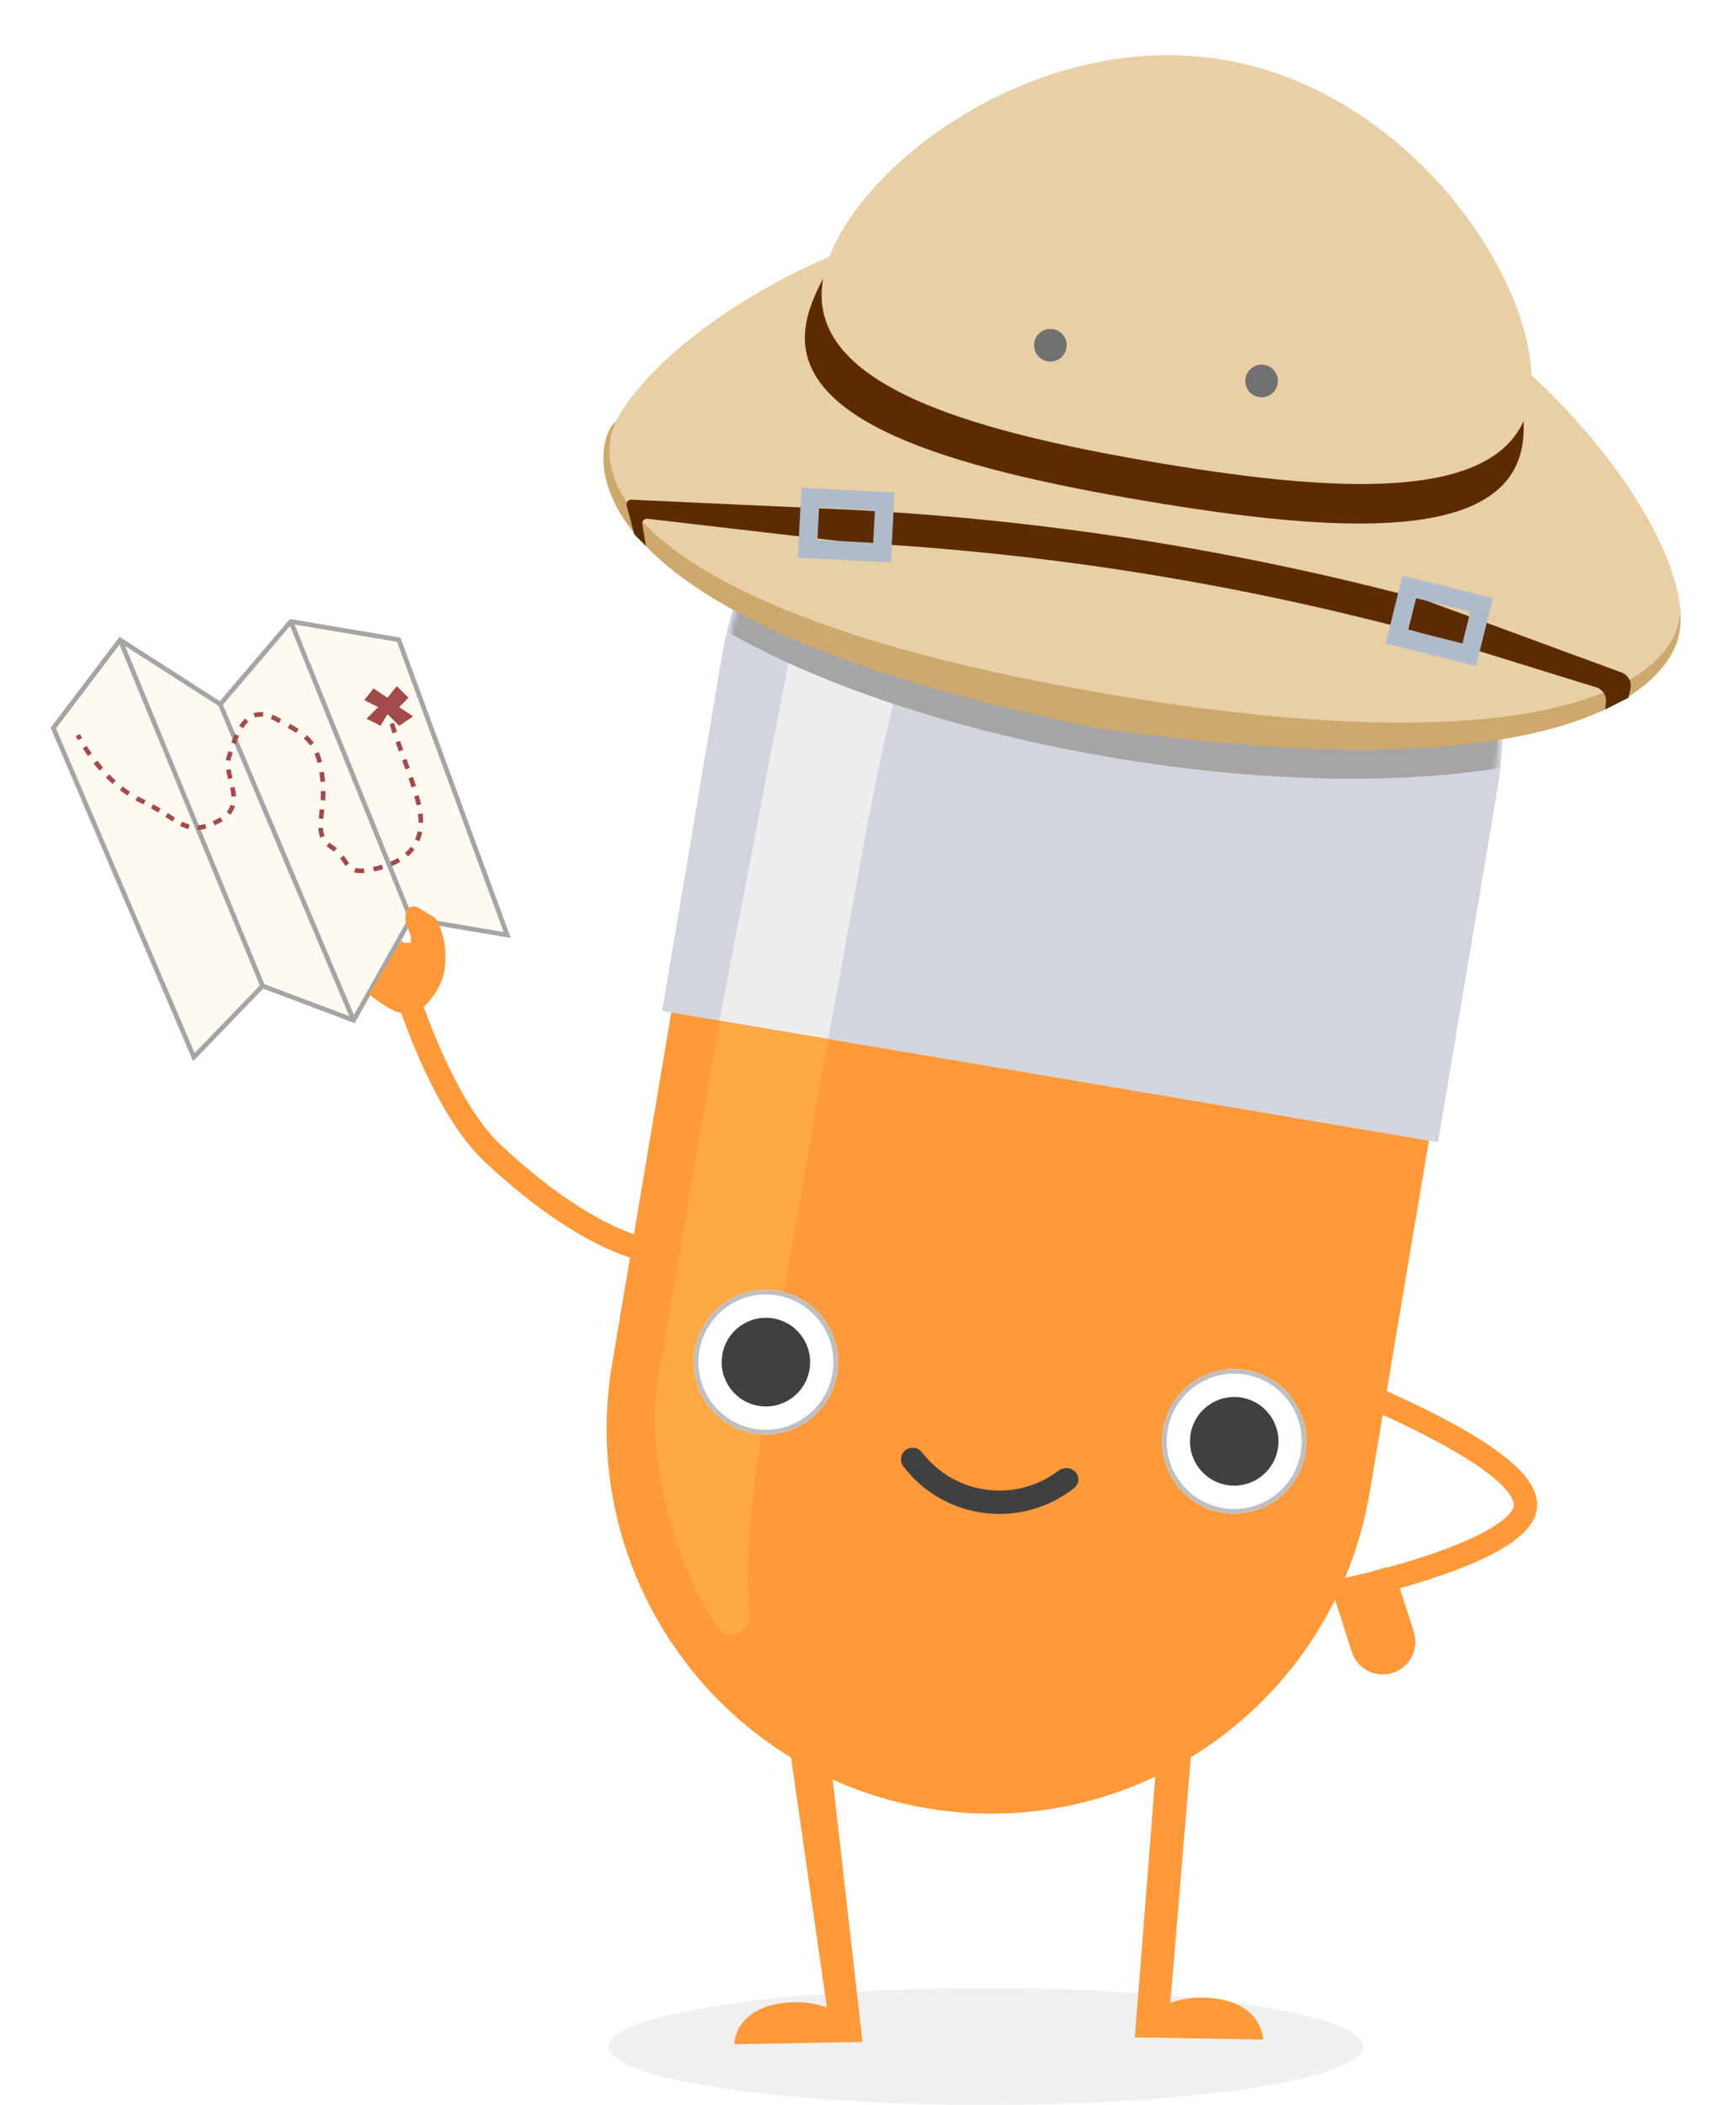
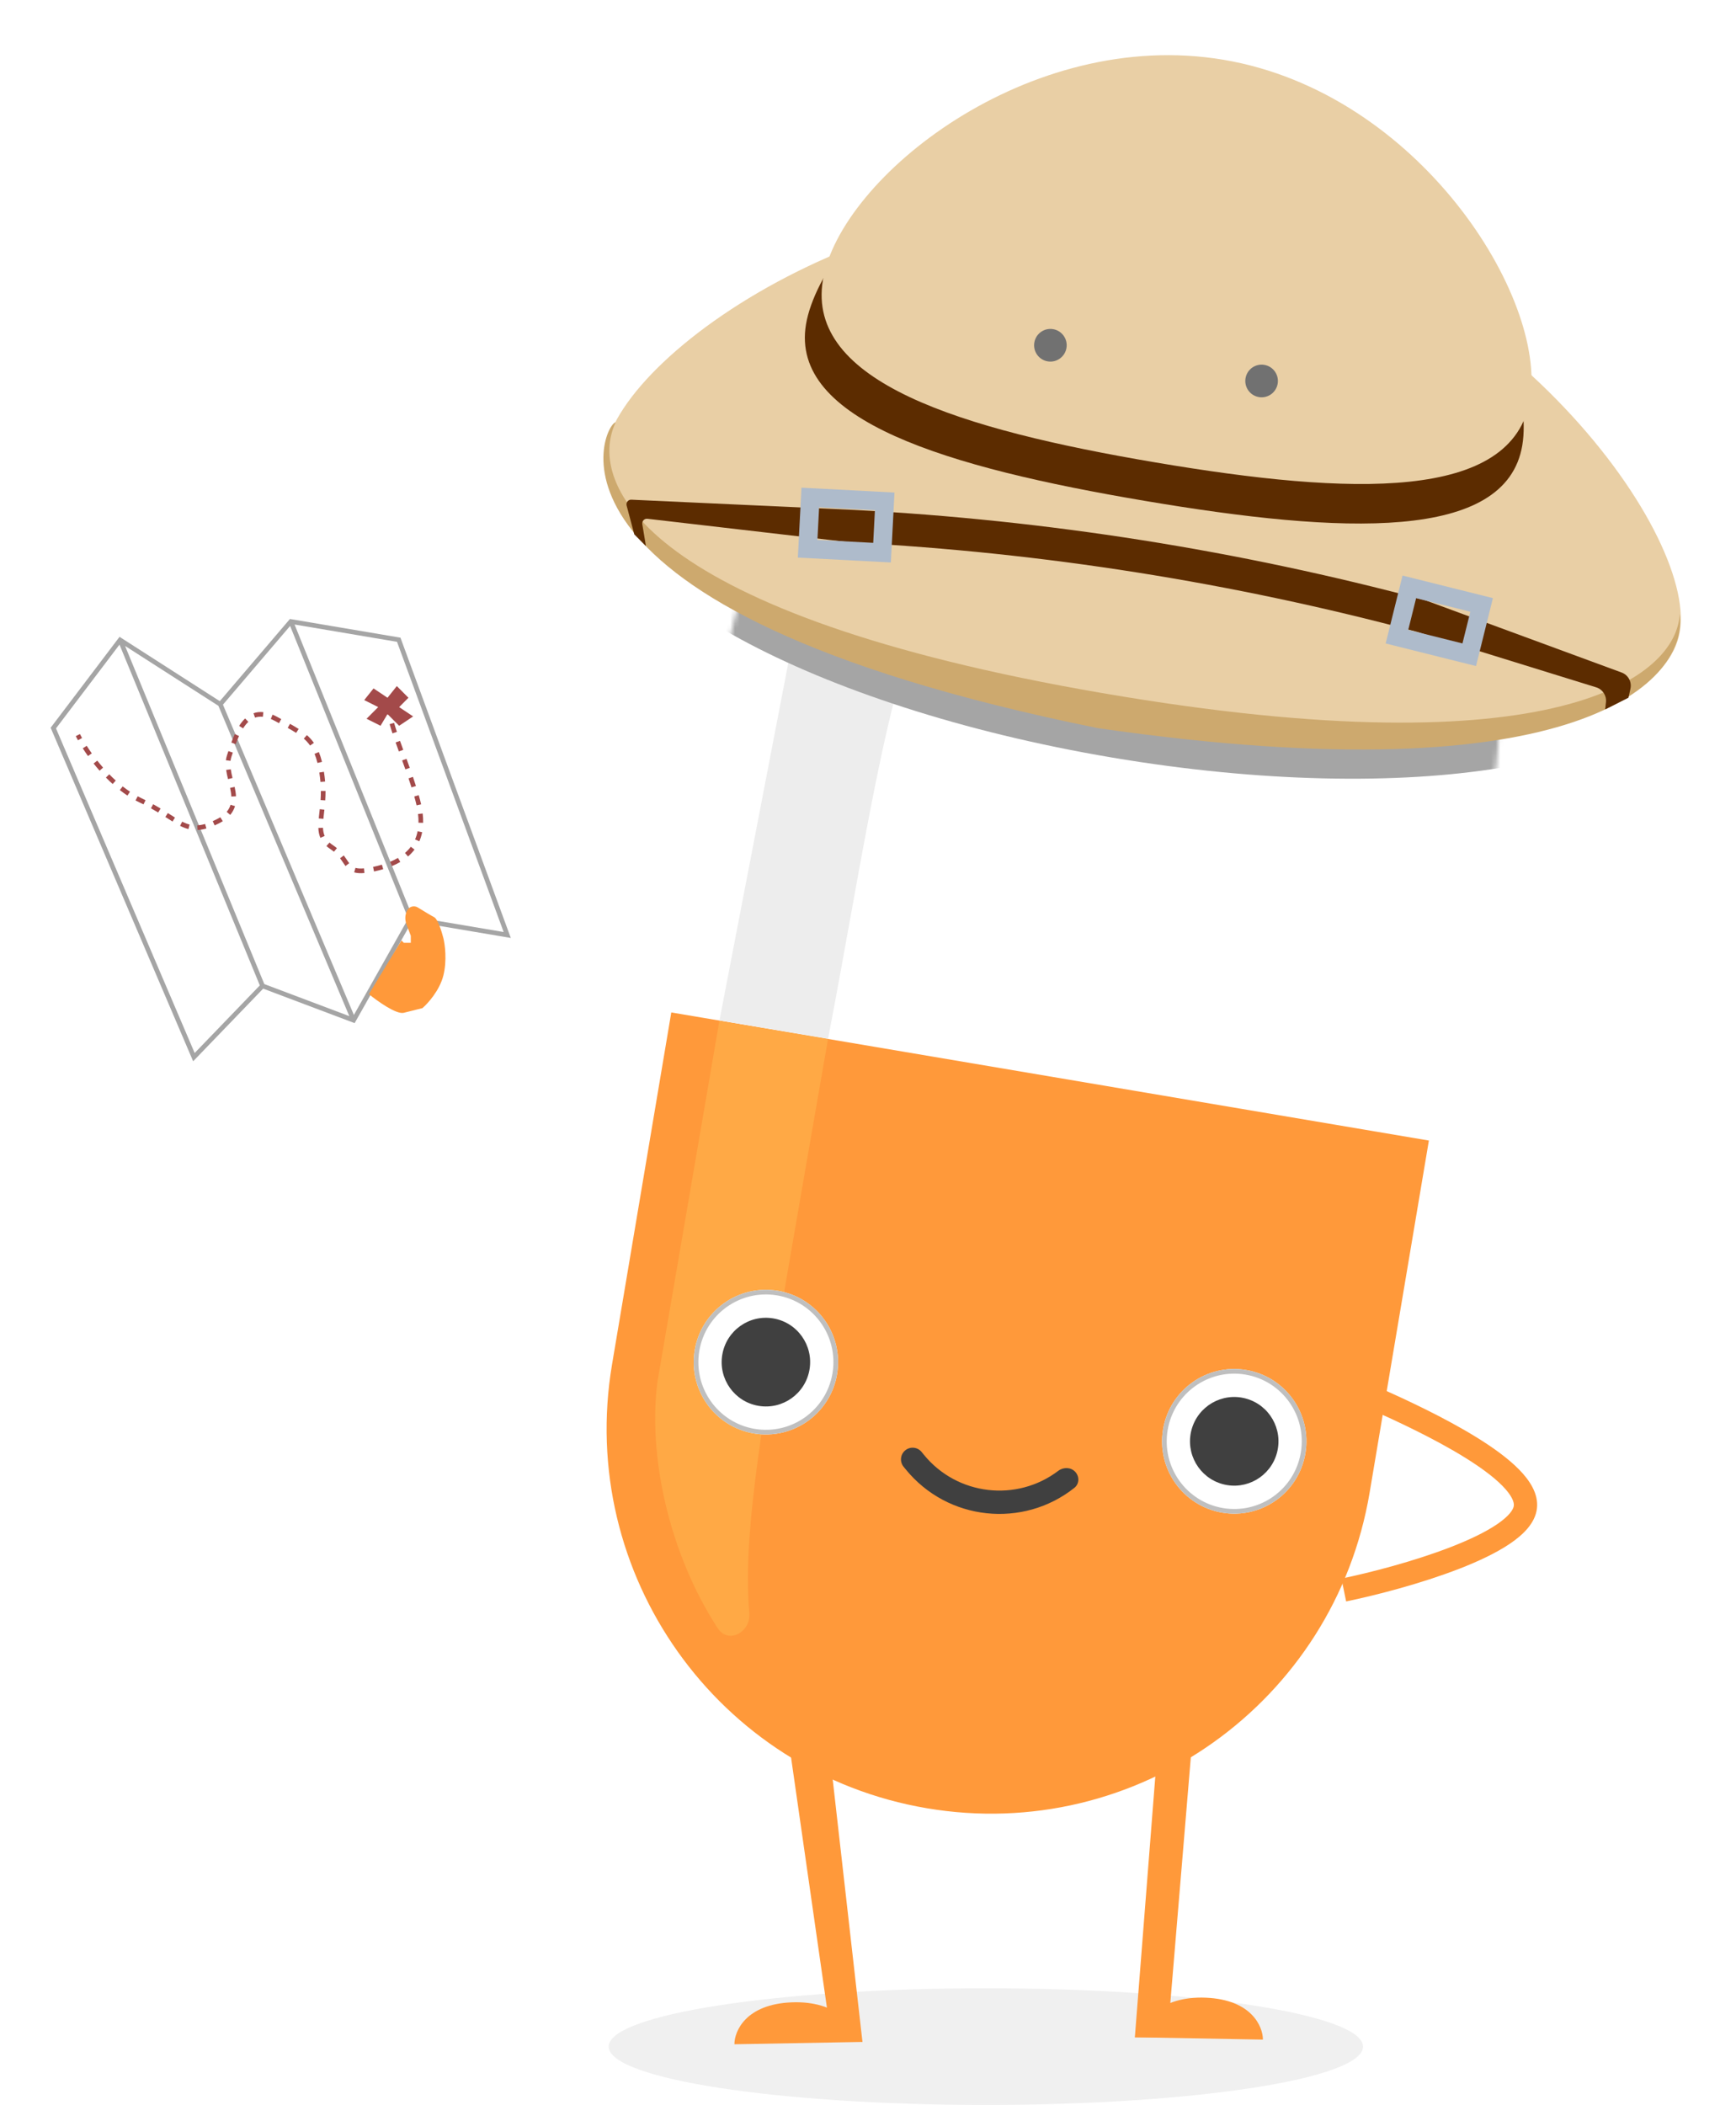
<svg xmlns="http://www.w3.org/2000/svg" width="372" height="451" viewBox="0 0 372 451" fill="none">
  <path d="M292.077 438.5C292.077 445.404 255.891 451 211.255 451C166.618 451 130.433 445.404 130.433 438.5C130.433 431.596 166.618 426 211.255 426C255.891 426 292.077 431.596 292.077 438.5Z" fill="black" fill-opacity="0.06" />
-   <path d="M154.595 141.144C162.34 95.134 205.836 64.129 251.744 71.891V71.891C297.653 79.654 328.591 123.245 320.845 169.255L308.144 244.703L141.894 216.592L154.595 141.144Z" fill="#D3D5DE" />
  <path d="M131.148 292.357C123.584 337.285 153.795 379.852 198.625 387.432V387.432C243.455 395.012 285.928 364.735 293.491 319.806L306.19 244.372L143.847 216.923L131.148 292.357Z" fill="#FF993A" />
  <path d="M174.835 349.501L184.813 437.501L178.107 436.501L165.635 349.501H174.835Z" fill="#FF993A" />
  <path d="M257.433 349.501L250.169 347.432L243.184 436.501H250.169L257.433 349.501Z" fill="#FF993A" />
  <path d="M160.573 345.553C160.947 349.693 156.065 352.348 153.798 348.864C143.344 332.795 138.792 311.881 140.896 295.948L154.151 218.736L177.44 222.579C164.304 298.352 158.855 326.519 160.573 345.553Z" fill="#FFA945" />
  <path d="M177.441 222.579L154.169 218.637L169.16 140.79C176.327 108.263 212.303 69.431 254.754 84.953C258.752 86.415 257.056 91.605 252.8 91.567C194.824 91.039 192.91 141.903 177.441 222.579Z" fill="#EDEDED" />
  <path d="M179.371 294.426C177.95 302.867 169.97 308.555 161.548 307.131C153.125 305.707 147.449 297.71 148.87 289.268C150.291 280.827 158.271 275.139 166.694 276.563C175.116 277.987 180.792 285.984 179.371 294.426Z" fill="white" />
  <path fill-rule="evenodd" clip-rule="evenodd" d="M161.714 306.145C169.593 307.477 177.058 302.156 178.387 294.259C179.717 286.363 174.407 278.881 166.528 277.549C158.649 276.217 151.184 281.538 149.854 289.435C148.525 297.331 153.835 304.813 161.714 306.145ZM161.548 307.131C169.97 308.555 177.95 302.867 179.371 294.426C180.792 285.984 175.116 277.987 166.694 276.563C158.271 275.139 150.291 280.827 148.87 289.268C147.449 297.71 153.125 305.707 161.548 307.131Z" fill="#BFBFBF" />
  <path d="M173.468 293.427C172.597 298.601 167.706 302.087 162.544 301.214C157.381 300.341 153.903 295.44 154.774 290.266C155.645 285.092 160.535 281.606 165.698 282.479C170.86 283.352 174.339 288.253 173.468 293.427Z" fill="#404040" />
  <path fill-rule="evenodd" clip-rule="evenodd" d="M193.988 310.742C195.057 309.871 196.628 310.033 197.497 311.104L197.923 311.63C205.113 320.49 217.907 321.858 226.76 315.146C227.859 314.313 229.431 314.33 230.385 315.326V315.326C231.339 316.321 231.313 317.916 230.234 318.774C219.257 327.498 203.084 325.915 194.053 314.785L193.626 314.259C192.757 313.188 192.919 311.613 193.988 310.742Z" fill="#404040" />
  <path d="M279.729 311.394C278.308 319.835 270.328 325.524 261.905 324.1C253.483 322.676 247.807 314.678 249.228 306.237C250.649 297.796 258.629 292.108 267.051 293.532C275.474 294.956 281.15 302.953 279.729 311.394Z" fill="white" />
  <path fill-rule="evenodd" clip-rule="evenodd" d="M262.071 323.114C269.95 324.446 277.415 319.125 278.745 311.228C280.074 303.331 274.764 295.85 266.885 294.518C259.006 293.186 251.541 298.507 250.212 306.403C248.882 314.3 254.192 321.781 262.071 323.114ZM261.905 324.1C270.328 325.524 278.308 319.835 279.729 311.394C281.15 302.953 275.474 294.956 267.051 293.532C258.629 292.108 250.649 297.796 249.228 306.237C247.807 314.678 253.483 322.676 261.905 324.1Z" fill="#BFBFBF" />
  <path d="M273.635 311.274C272.28 316.341 267.083 319.349 262.026 317.991C256.969 316.633 253.968 311.424 255.323 306.356C256.678 301.288 261.876 298.281 266.932 299.638C271.989 300.996 274.99 306.206 273.635 311.274Z" fill="#404040" />
  <path d="M184.813 437.5L157.373 438C157.373 435.172 159.826 429.417 169.639 429.018C179.451 428.619 183.677 434.339 184.813 437.5Z" fill="#FF993A" />
  <path d="M243.184 436.502L270.624 437.002C270.624 434.174 268.171 428.419 258.358 428.02C248.546 427.621 244.32 433.341 243.184 436.502Z" fill="#FF993A" />
  <path fill-rule="evenodd" clip-rule="evenodd" d="M313.779 312.211C307.104 308.088 298.998 304.344 293.828 302.034L295.859 297.467C301.041 299.782 309.414 303.641 316.396 307.954C319.876 310.104 323.133 312.44 325.489 314.832C327.729 317.107 329.72 320.004 329.344 323.205C328.971 326.377 326.332 328.871 323.558 330.749C320.625 332.735 316.771 334.542 312.679 336.13C304.471 339.316 294.834 341.801 288.459 343.121L287.45 338.224C293.656 336.939 303.008 334.522 310.877 331.468C314.824 329.936 318.281 328.288 320.765 326.606C323.41 324.815 324.295 323.426 324.389 322.621C324.48 321.844 323.996 320.435 321.937 318.344C319.994 316.37 317.128 314.28 313.779 312.211Z" fill="#FF993A" />
-   <path d="M285.656 341.346C285.349 340.382 285.88 339.35 286.842 339.042L296.665 335.9C297.627 335.592 298.656 336.124 298.964 337.089L302.959 349.632C304.132 353.315 302.104 357.254 298.429 358.429V358.429C294.754 359.605 290.824 357.572 289.651 353.889L285.656 341.346Z" fill="#FF993A" />
  <mask id="mask0" mask-type="alpha" maskUnits="userSpaceOnUse" x="142" y="70" width="180" height="175">
-     <path d="M155.728 140.336C163.383 94.863 206.371 64.219 251.744 71.891V71.891C297.118 79.563 327.694 122.646 320.039 168.119L307.174 244.539L142.863 216.756L155.728 140.336Z" fill="#E9E9E9" />
+     <path d="M155.728 140.336C163.383 94.863 206.371 64.219 251.744 71.891V71.891C297.118 79.563 327.694 122.646 320.039 168.119L307.174 244.539L155.728 140.336Z" fill="#E9E9E9" />
  </mask>
  <g mask="url(#mask0)">
    <g filter="url(#filter0_d)">
      <path d="M359.966 135.319C356.299 157.102 301.787 166.047 238.21 155.297C174.633 144.547 126.067 118.174 129.734 96.39C133.401 74.606 193.308 33.615 256.885 44.365C320.462 55.115 363.633 113.535 359.966 135.319Z" fill="#A5A5A5" />
    </g>
  </g>
  <path d="M359.965 135.319C356.298 157.102 301.786 166.047 238.209 155.297C174.632 144.547 126.066 118.174 129.733 96.39C133.4 74.606 193.307 33.615 256.884 44.365C320.461 55.115 363.632 113.535 359.965 135.319Z" fill="#E9CFA5" />
  <path d="M326.204 95.429C322.724 116.1 287.661 114.472 245.276 107.305C202.892 100.138 169.236 90.148 172.716 69.477C176.196 48.806 218.495 7.448 260.88 14.615C303.264 21.782 329.684 74.758 326.204 95.429Z" fill="#5C2C00" />
  <path d="M327.861 85.594C324.177 107.475 289.513 106.165 247.672 99.091C205.831 92.016 172.657 81.855 176.34 59.975C180.024 38.094 220.356 5.735 262.197 12.81C304.038 19.884 331.544 63.714 327.861 85.594Z" fill="#E9CFA5" />
  <path d="M228.528 74.557C228.207 76.463 226.405 77.748 224.503 77.426C222.601 77.105 221.32 75.299 221.641 73.393C221.962 71.487 223.763 70.202 225.665 70.524C227.567 70.845 228.849 72.651 228.528 74.557Z" fill="#717171" />
  <path d="M273.787 82.21C273.466 84.116 271.664 85.4 269.762 85.079C267.86 84.757 266.579 82.951 266.899 81.045C267.22 79.139 269.022 77.854 270.924 78.176C272.826 78.498 274.108 80.303 273.787 82.21Z" fill="#717171" />
-   <path fill-rule="evenodd" clip-rule="evenodd" d="M95.377 226.953C98.378 233.426 102.485 240.744 107.112 245.109C116.773 254.222 124.687 259.254 130.113 261.996C132.827 263.368 134.923 264.169 136.309 264.622C137.002 264.849 137.519 264.989 137.847 265.069C138.011 265.11 138.128 265.135 138.197 265.149C138.231 265.156 138.253 265.161 138.263 265.163C138.266 265.163 138.268 265.164 138.269 265.164L138.265 265.163L138.261 265.162L138.259 265.162C138.257 265.162 138.256 265.161 137.841 267.627C137.426 270.092 137.425 270.092 137.423 270.091L137.42 270.091L137.413 270.089L137.395 270.086L137.344 270.077C137.305 270.07 137.253 270.06 137.189 270.046C137.06 270.02 136.883 269.981 136.659 269.926C136.211 269.816 135.575 269.642 134.762 269.376C133.136 268.844 130.806 267.946 127.867 266.461C121.985 263.488 113.68 258.171 103.693 248.75C98.328 243.689 93.894 235.619 90.853 229.06C89.312 225.737 88.092 222.719 87.256 220.53C86.837 219.435 86.514 218.545 86.295 217.925C86.185 217.616 86.102 217.373 86.044 217.207C86.016 217.124 85.994 217.059 85.979 217.015L85.962 216.963L85.955 216.943C85.955 216.943 85.955 216.942 88.322 216.153C90.689 215.364 90.689 215.364 90.689 215.363L90.692 215.374L90.706 215.414C90.718 215.451 90.737 215.508 90.763 215.583C90.815 215.734 90.893 215.96 90.997 216.252C91.204 216.838 91.513 217.689 91.915 218.743C92.721 220.852 93.897 223.76 95.377 226.953Z" fill="#FF993A" />
-   <path d="M41.55 226.499L11.425 155.994L25.734 137.116L47.196 150.887L62.323 133.162L85.444 137.071L108.694 200.329L88.032 196.835L75.768 218.594L56.262 211.239L41.55 226.499Z" fill="#FFFAF1" />
  <path fill-rule="evenodd" clip-rule="evenodd" d="M62.127 132.623L85.813 136.628L109.46 200.967L88.295 197.388L75.993 219.214L56.394 211.824L41.388 227.389L10.853 155.924L25.616 136.448L47.099 150.232L62.127 132.623ZM46.797 151.225L26.8 138.395L56.641 210.849L74.856 217.717L46.797 151.225ZM75.833 217.464L87.48 196.801L62.168 134.113L47.776 150.978L75.833 217.464ZM63.12 133.805L85.076 137.517L107.929 199.694L88.39 196.39L63.12 133.805ZM55.677 211.129L25.605 138.115L11.999 156.066L41.714 225.612L55.677 211.129Z" fill="#A5A5A5" />
  <path d="M95.011 208.999C94.213 212.199 91.685 214.999 90.521 215.999L86.529 216.999C84.933 217.399 80.875 214.499 79.046 212.999L86.031 201.499L86.529 201.999H88.026V200.499L87.084 197.98C86.73 197.036 86.785 195.987 87.235 195.085C87.659 194.234 88.721 193.935 89.529 194.433C90.879 195.265 92.455 196.218 93.015 196.499C93.813 196.899 94.678 199.666 95.011 200.999C95.343 202.332 95.809 205.799 95.011 208.999Z" fill="#FF993A" />
  <path fill-rule="evenodd" clip-rule="evenodd" d="M84.025 152.098C83.988 152.287 83.984 152.568 84.032 152.955L83.041 153.076C82.989 152.644 82.979 152.242 83.047 151.902L84.025 152.098ZM56.326 153.578C55.699 153.511 55.147 153.583 54.652 153.758L54.32 152.815C54.96 152.588 55.663 152.502 56.432 152.584L56.326 153.578ZM58.854 154.441C58.567 154.286 58.292 154.154 58.027 154.043L58.413 153.121C58.71 153.245 59.014 153.392 59.327 153.56C59.609 153.712 59.883 153.86 60.151 154.004L60.266 154.065L59.794 154.947L59.68 154.885C59.413 154.742 59.137 154.594 58.854 154.441ZM53.213 154.664C52.803 155.05 52.431 155.523 52.089 156.061L51.247 155.524C51.622 154.935 52.045 154.392 52.53 153.936L53.213 154.664ZM84.453 154.883C84.617 155.469 84.819 156.116 85.051 156.812L84.104 157.128C83.87 156.423 83.662 155.76 83.492 155.153L84.453 154.883ZM63.457 157.028C62.913 156.677 62.315 156.327 61.655 155.959L62.14 155.085C62.81 155.459 63.429 155.82 63.997 156.187L63.457 157.028ZM16.708 158.613C16.53 158.294 16.373 157.996 16.237 157.724L17.13 157.277C17.259 157.535 17.409 157.82 17.579 158.127L16.708 158.613ZM51.218 157.696C50.961 158.26 50.727 158.849 50.509 159.442L49.573 159.097C49.796 158.488 50.039 157.874 50.31 157.28L51.218 157.696ZM66.449 159.741C66.062 159.191 65.618 158.706 65.104 158.252L65.763 157.502C66.329 158.001 66.828 158.544 67.264 159.165L66.449 159.741ZM85.716 158.738C85.936 159.357 86.169 160 86.41 160.66L85.472 161.003C85.232 160.342 84.998 159.696 84.776 159.073L85.716 158.738ZM18.858 161.992C18.449 161.418 18.075 160.862 17.738 160.335L18.578 159.796C18.906 160.309 19.271 160.851 19.67 161.411L18.858 161.992ZM49.765 161.614C49.705 161.799 49.644 161.981 49.585 162.159C49.494 162.434 49.433 162.718 49.398 163.011L48.407 162.892C48.45 162.539 48.524 162.188 48.639 161.842C48.698 161.666 48.757 161.486 48.817 161.302C48.858 161.18 48.898 161.056 48.94 160.93L49.887 161.245C49.846 161.369 49.806 161.492 49.765 161.614ZM68.028 163.47C67.847 162.735 67.641 162.089 67.405 161.512L68.328 161.133C68.586 161.762 68.807 162.457 68.997 163.232L68.028 163.47ZM87.111 162.584C87.342 163.219 87.576 163.863 87.806 164.513L86.867 164.849C86.637 164.203 86.404 163.56 86.174 162.926L87.111 162.584ZM21.338 165.127C20.888 164.614 20.461 164.099 20.059 163.59L20.841 162.969C21.233 163.466 21.649 163.967 22.087 164.467L21.338 165.127ZM49.449 164.827C49.535 165.431 49.673 166.053 49.827 166.693L48.857 166.927C48.702 166.281 48.554 165.621 48.461 164.967L49.449 164.827ZM68.573 166.562C68.528 166.199 68.479 165.851 68.428 165.517L69.414 165.364C69.467 165.708 69.517 166.066 69.563 166.438C69.606 166.782 69.641 167.119 69.668 167.448L68.674 167.532C68.648 167.215 68.614 166.892 68.573 166.562ZM24.142 167.985C23.642 167.533 23.16 167.068 22.697 166.596L23.41 165.896C23.859 166.354 24.326 166.805 24.81 167.242L24.142 167.985ZM88.484 166.451C88.707 167.104 88.923 167.757 89.13 168.404L88.18 168.709C87.975 168.069 87.761 167.423 87.54 166.775L88.484 166.451ZM27.307 170.459C26.747 170.088 26.203 169.693 25.677 169.28L26.292 168.492C26.799 168.891 27.321 169.27 27.857 169.625L27.307 170.459ZM50.281 168.605C50.422 169.268 50.536 169.943 50.572 170.613L49.575 170.665C49.544 170.071 49.441 169.453 49.305 168.814L50.281 168.605ZM68.696 171.421C68.736 170.803 68.761 170.155 68.758 169.473L69.756 169.469C69.759 170.178 69.733 170.849 69.692 171.486L68.696 171.421ZM89.73 170.377C89.826 170.712 89.918 171.043 90.005 171.372C90.092 171.697 90.17 172.018 90.24 172.335L89.266 172.552C89.199 172.249 89.124 171.942 89.041 171.629C88.956 171.308 88.865 170.982 88.771 170.654L89.73 170.377ZM29.941 171.953C29.637 171.809 29.335 171.657 29.038 171.497L29.509 170.616C29.792 170.768 30.078 170.912 30.366 171.048C30.651 171.182 30.927 171.316 31.195 171.45L30.75 172.345C30.489 172.215 30.219 172.084 29.941 171.953ZM33.897 174.087C33.411 173.793 32.896 173.491 32.343 173.184L32.826 172.309C33.392 172.623 33.919 172.932 34.413 173.231L33.897 174.087ZM50.358 172.712C50.166 173.371 49.839 174.003 49.333 174.595L48.575 173.945C48.987 173.462 49.248 172.957 49.401 172.431L50.358 172.712ZM68.439 174.085C68.466 173.851 68.493 173.614 68.519 173.373L69.511 173.482C69.484 173.733 69.456 173.976 69.429 174.211C69.38 174.643 69.333 175.052 69.295 175.448L68.302 175.351C68.341 174.948 68.389 174.524 68.439 174.085ZM35.811 175.287C35.686 175.207 35.559 175.126 35.431 175.044L35.966 174.2C36.097 174.284 36.226 174.366 36.352 174.447C36.754 174.703 37.131 174.945 37.495 175.17L36.971 176.021C36.6 175.791 36.214 175.545 35.811 175.287ZM90.573 174.294C90.653 174.984 90.687 175.651 90.674 176.295L89.676 176.275C89.689 175.68 89.657 175.058 89.582 174.409L90.573 174.294ZM47.739 175.943C47.463 176.117 47.164 176.286 46.841 176.448C46.55 176.594 46.268 176.727 45.994 176.849L45.589 175.935C45.848 175.82 46.116 175.693 46.395 175.553C46.691 175.405 46.961 175.253 47.206 175.097L47.739 175.943ZM40.381 177.636C39.769 177.479 39.181 177.241 38.59 176.944L39.037 176.05C39.583 176.324 40.103 176.533 40.628 176.667L40.381 177.636ZM44.227 177.505C43.553 177.699 42.927 177.807 42.33 177.835L42.282 176.836C42.792 176.812 43.342 176.72 43.952 176.544L44.227 177.505ZM68.655 179.51C68.368 178.845 68.246 178.142 68.215 177.402L69.212 177.361C69.239 178.017 69.346 178.592 69.571 179.113L68.655 179.51ZM90.463 178.306C90.327 178.989 90.127 179.639 89.859 180.254L88.944 179.854C89.182 179.308 89.362 178.727 89.484 178.111L90.463 178.306ZM70.787 181.916C70.474 181.708 70.195 181.492 69.945 181.267L70.612 180.523C70.822 180.712 71.063 180.899 71.341 181.084C71.656 181.296 71.941 181.51 72.198 181.725L71.558 182.493C71.329 182.3 71.073 182.108 70.787 181.916ZM88.828 182.024C88.427 182.558 87.962 183.053 87.431 183.509L86.781 182.749C87.26 182.338 87.676 181.896 88.031 181.423L88.828 182.024ZM73.472 184.745C73.286 184.464 73.094 184.178 72.873 183.885L73.669 183.281C73.91 183.602 74.116 183.91 74.303 184.19L74.325 184.224C74.505 184.495 74.663 184.732 74.827 184.948L74.033 185.554C73.85 185.312 73.675 185.05 73.501 184.789L73.472 184.745ZM85.782 184.678C85.23 185.002 84.632 185.298 83.988 185.566L83.606 184.642C84.212 184.39 84.768 184.114 85.277 183.816L85.782 184.678ZM82.118 186.224C81.808 186.317 81.49 186.404 81.163 186.485C80.806 186.575 80.47 186.653 80.151 186.722L79.942 185.744C80.248 185.678 80.574 185.602 80.921 185.515C81.235 185.437 81.539 185.353 81.835 185.266L82.118 186.224ZM78.092 187.052C77.195 187.131 76.484 187.082 75.895 186.91L76.174 185.95C76.605 186.076 77.183 186.128 78.005 186.056L78.092 187.052Z" fill="#A34A4A" />
  <path d="M83.037 149.5L80.043 147.5L78.048 150L81.041 151.5L78.547 154L81.54 155.5L83.037 153L85.531 155.5L88.525 153.5L85.531 151.5L87.527 149.5L85.032 147L83.037 149.5Z" fill="#A34A4A" />
  <path d="M236.2 148.5C138.415 131.7 125.61 103.833 131.929 90.5C129.435 90.5 109.478 130.5 235.202 156C338.973 171 361.923 145.667 359.927 131.5C359.428 144.833 333.984 165.3 236.2 148.5Z" fill="#CDA96E" />
  <path fill-rule="evenodd" clip-rule="evenodd" d="M134.276 108.318C134.102 107.665 134.611 107.031 135.285 107.062L183.004 109.256C224.374 111.428 265.405 117.915 305.433 128.613L347.491 144.094C348.898 144.612 349.706 146.094 349.381 147.561L348.951 149.499L343.962 151.999L344.134 150.467C344.294 149.035 343.416 147.691 342.042 147.266L303.633 135.377C264.074 124.804 223.524 118.393 182.639 116.247L138.734 111.152C138.074 111.075 137.526 111.653 137.635 112.31L138.415 116.999L135.92 114.499L134.276 108.318Z" fill="#5C2C00" />
  <path fill-rule="evenodd" clip-rule="evenodd" d="M187.483 109.319L175.525 108.692L175.16 115.682L187.118 116.309L187.483 109.319ZM171.748 104.488L170.966 119.468L190.895 120.513L191.677 105.533L171.748 104.488Z" fill="#AEBBCB" />
  <path fill-rule="evenodd" clip-rule="evenodd" d="M315.072 131.067L303.454 128.165L301.765 134.957L313.383 137.859L315.072 131.067ZM300.546 123.316L296.927 137.871L316.291 142.707L319.91 128.152L300.546 123.316Z" fill="#AEBBCB" />
  <defs>
    <filter id="filter0_d" x="129.539" y="42.6" width="230.644" height="124.248" filterUnits="userSpaceOnUse" color-interpolation-filters="sRGB">
      <feFlood flood-opacity="0" result="BackgroundImageFix" />
      <feColorMatrix in="SourceAlpha" type="matrix" values="0 0 0 0 0 0 0 0 0 0 0 0 0 0 0 0 0 0 127 0" />
      <feOffset dy="7" />
      <feColorMatrix type="matrix" values="0 0 0 0 0 0 0 0 0 0 0 0 0 0 0 0 0 0 0.21 0" />
      <feBlend mode="normal" in2="BackgroundImageFix" result="effect1_dropShadow" />
      <feBlend mode="normal" in="SourceGraphic" in2="effect1_dropShadow" result="shape" />
    </filter>
  </defs>
</svg>